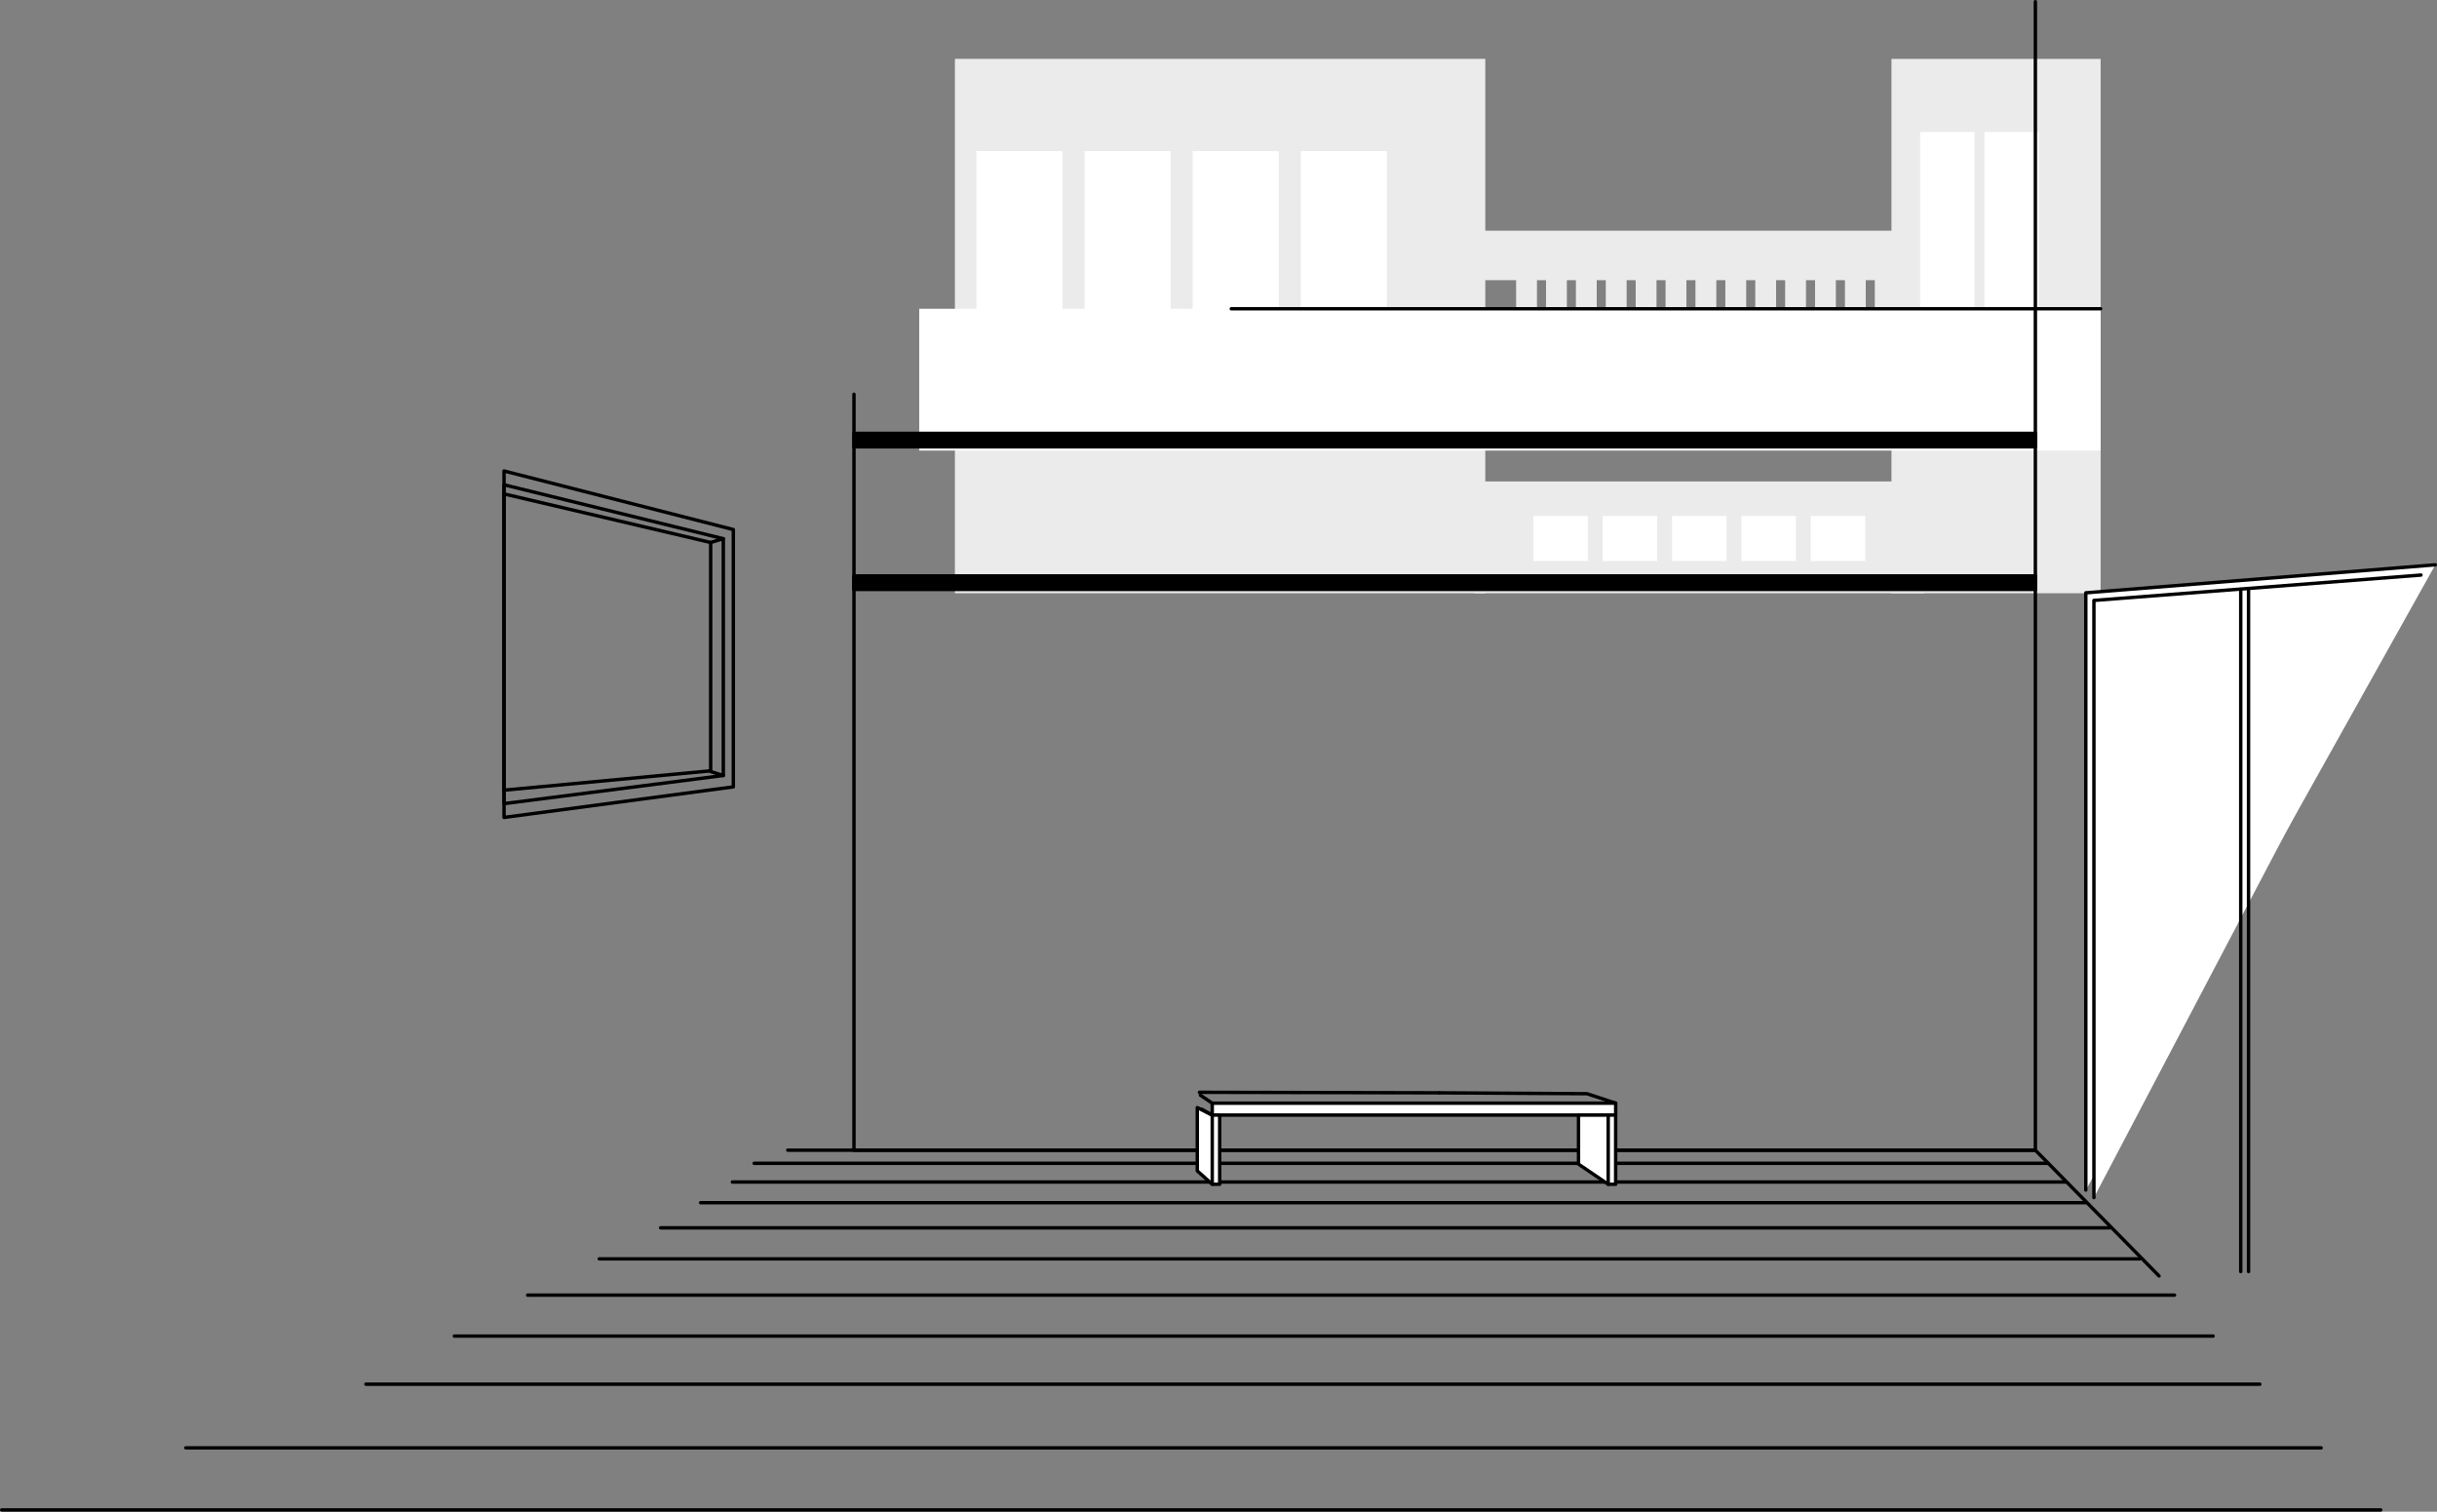
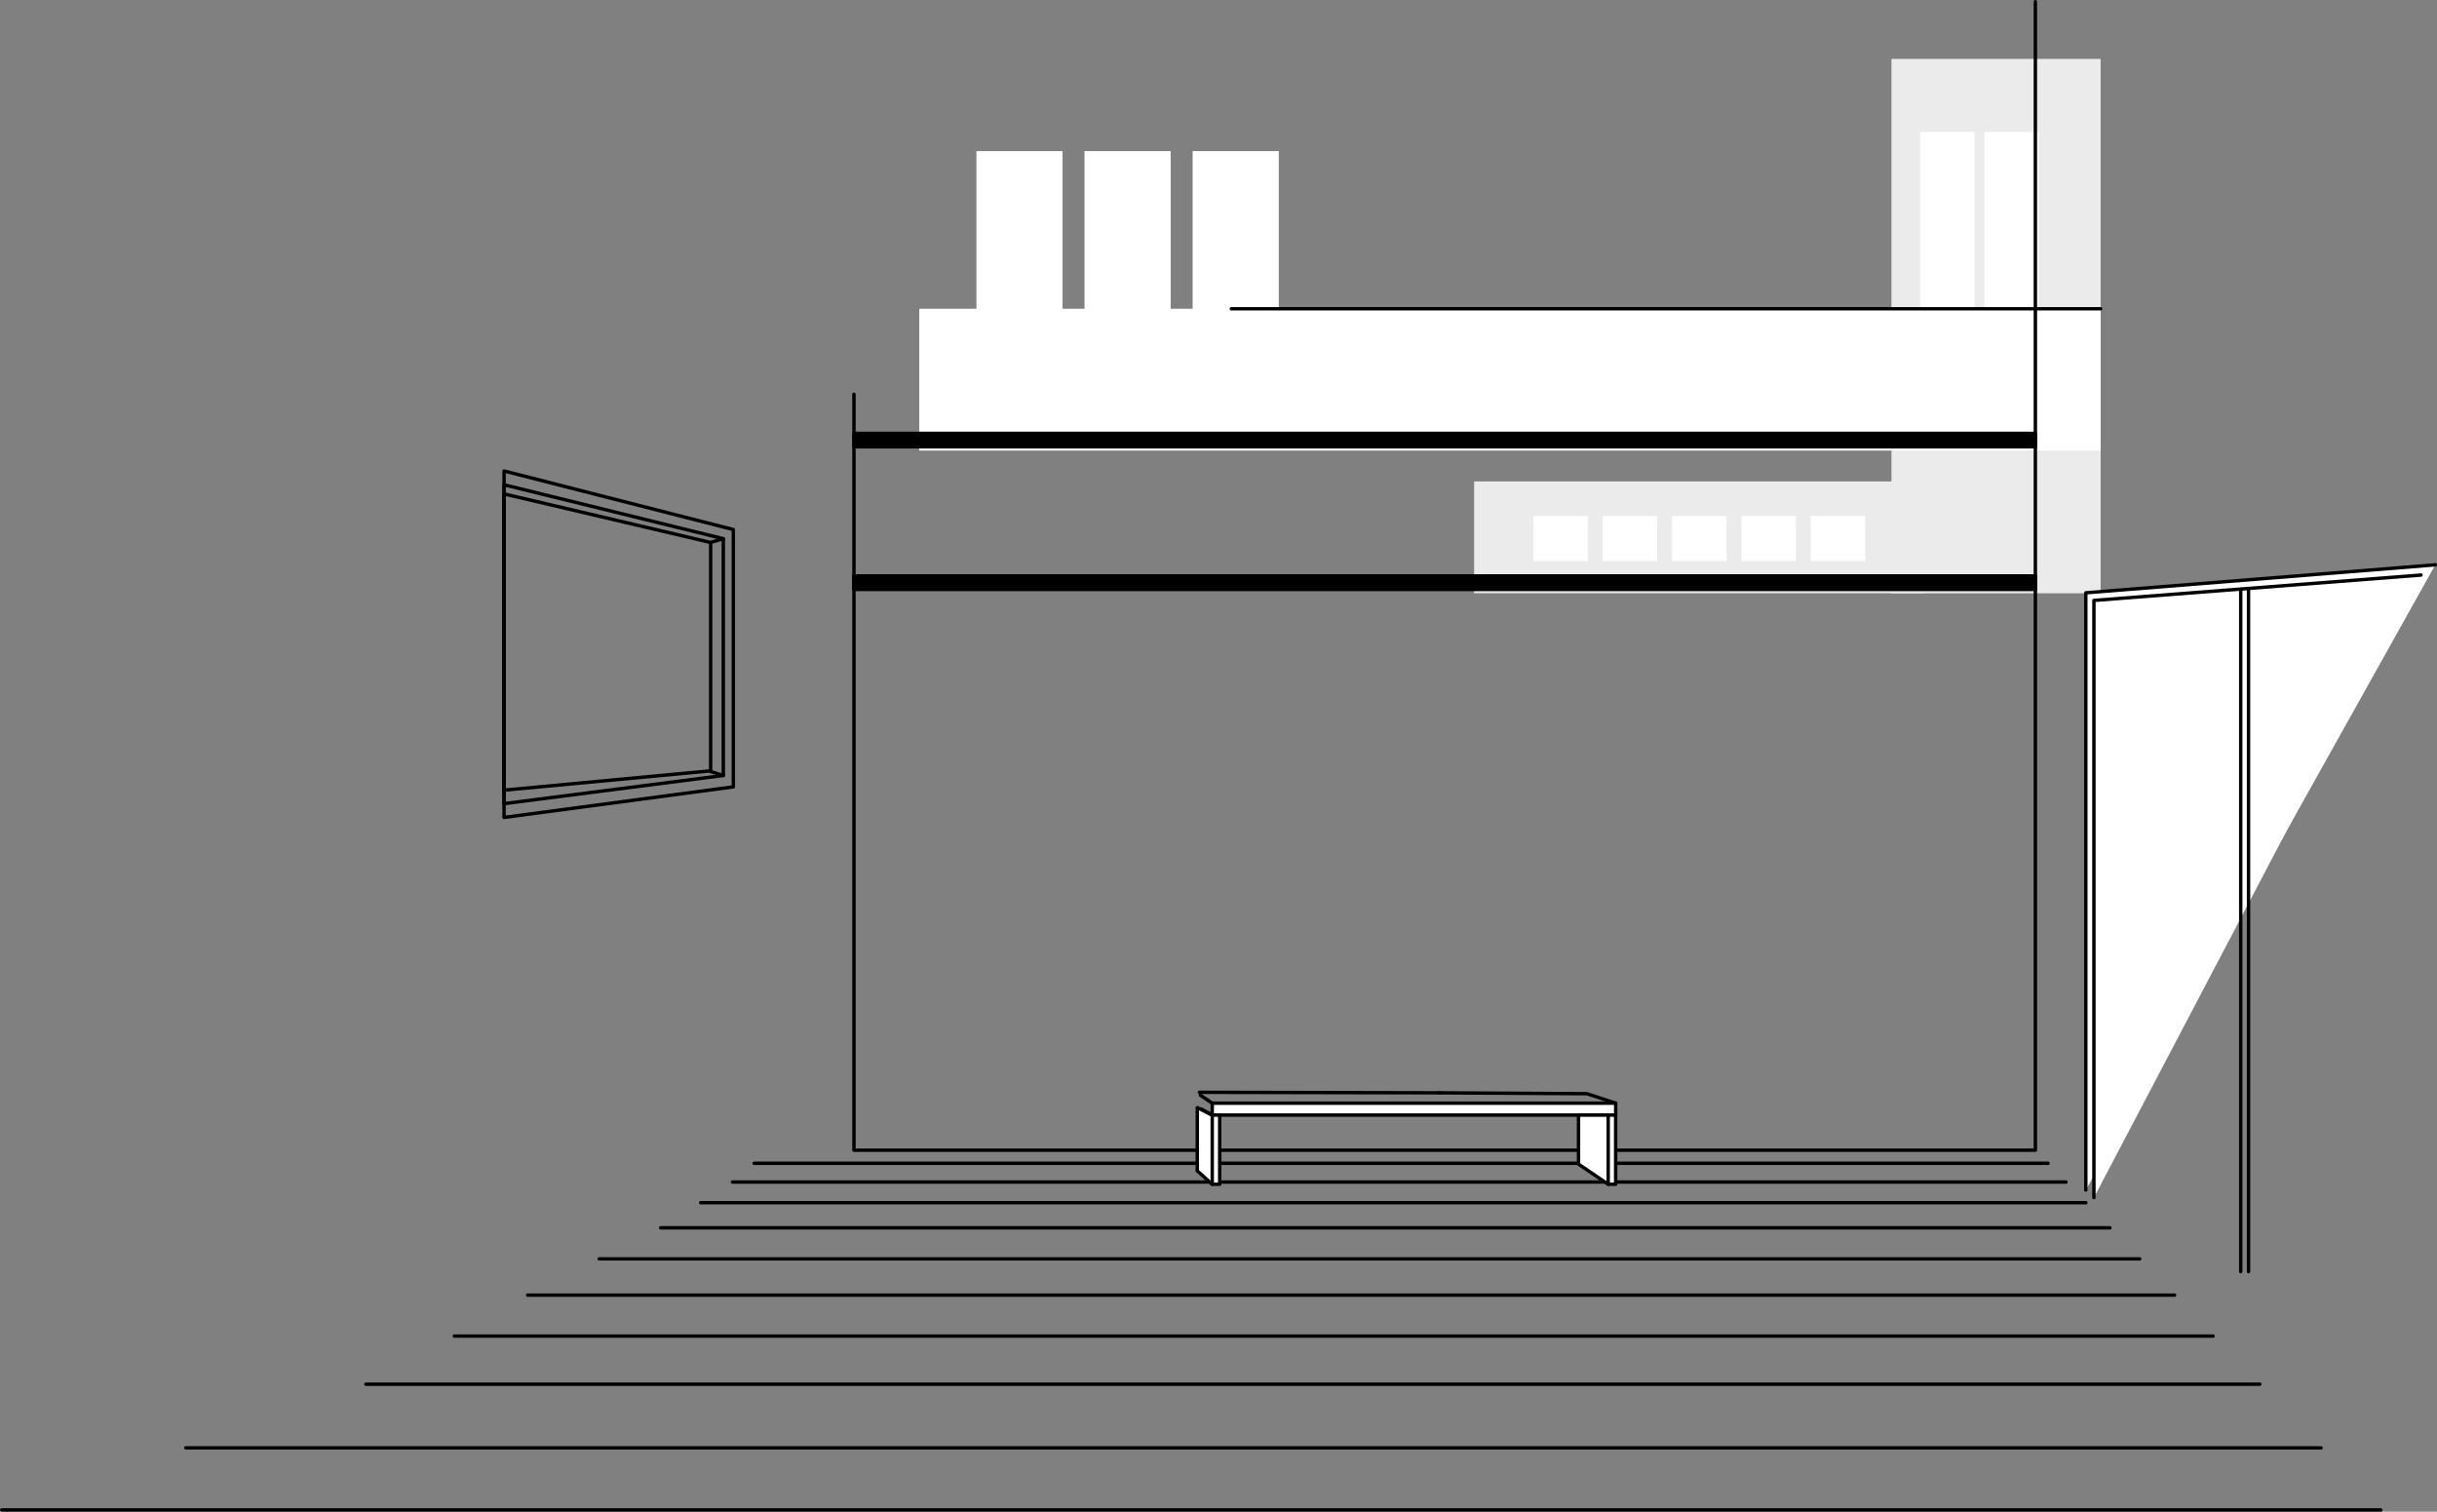
<svg xmlns="http://www.w3.org/2000/svg" viewBox="0 0 715.09 443.54">
  <rect x="0" y="0" width="715.09" height="443.54" fill="#808080" stroke="none" />
  <defs>
    <style>.cls-1{fill:#ebebeb;}.cls-2,.cls-4{fill:#fff;}.cls-3{fill:none;}.cls-3,.cls-4,.cls-5{stroke:#000;stroke-linecap:round;stroke-linejoin:round;}</style>
  </defs>
  <g id="レイヤー_2" data-name="レイヤー 2">
    <g id="具">
      <rect class="cls-1" x="555.01" y="17.28" width="61.38" height="156.79" />
-       <polygon class="cls-1" points="435.83 67.69 435.83 17.27 280.2 17.27 280.2 174.06 435.83 174.06 435.83 82.21 444.88 82.21 444.88 101.81 450.99 101.81 450.99 82.21 453.65 82.21 453.65 101.81 459.76 101.81 459.76 82.21 462.42 82.21 462.42 101.81 468.53 101.81 468.53 82.21 471.19 82.21 471.19 101.81 477.3 101.81 477.3 82.21 479.96 82.21 479.96 101.81 486.07 101.81 486.07 82.21 488.73 82.21 488.73 101.81 494.85 101.81 494.85 82.21 497.5 82.21 497.5 101.81 503.62 101.81 503.62 82.21 506.27 82.21 506.27 101.81 512.39 101.81 512.39 82.21 515.05 82.21 515.05 101.81 521.16 101.81 521.16 82.21 523.82 82.21 523.82 101.81 529.93 101.81 529.93 82.21 532.59 82.21 532.59 101.81 538.7 101.81 538.7 82.21 541.36 82.21 541.36 101.81 547.47 101.81 547.47 82.21 550.13 82.21 550.13 101.81 556.25 101.81 556.25 82.21 556.25 67.69 435.83 67.69" />
      <rect class="cls-2" x="286.51" y="44.33" width="25.28" height="75.77" />
      <rect class="cls-2" x="318.23" y="44.33" width="25.28" height="75.77" />
      <rect class="cls-2" x="349.96" y="44.33" width="25.28" height="75.77" />
-       <rect class="cls-2" x="381.68" y="44.33" width="25.28" height="75.77" />
      <rect class="cls-2" x="563.42" y="38.71" width="15.95" height="74.98" />
      <rect class="cls-2" x="582.29" y="38.71" width="15.95" height="74.98" />
      <rect class="cls-1" x="432.55" y="141.26" width="132.13" height="32.8" />
      <rect class="cls-2" x="449.93" y="151.38" width="15.98" height="13.23" />
      <rect class="cls-2" x="470.28" y="151.38" width="15.98" height="13.23" />
      <rect class="cls-2" x="490.63" y="151.38" width="15.98" height="13.23" />
      <rect class="cls-2" x="510.98" y="151.38" width="15.98" height="13.23" />
      <rect class="cls-2" x="531.33" y="151.38" width="15.98" height="13.23" />
      <rect class="cls-2" x="269.73" y="90.6" width="346.66" height="41.6" />
      <rect class="cls-3" x="250.58" y="169.02" width="346.66" height="168.46" />
      <line class="cls-3" x1="0.5" y1="443.04" x2="698.58" y2="443.04" />
      <line class="cls-3" x1="54.54" y1="424.82" x2="681.09" y2="424.82" />
      <line class="cls-3" x1="107.38" y1="406.14" x2="663.11" y2="406.14" />
      <line class="cls-3" x1="133.32" y1="392.02" x2="649.4" y2="392.02" />
      <line class="cls-3" x1="154.82" y1="380.01" x2="638.07" y2="380.01" />
      <line class="cls-3" x1="175.84" y1="369.37" x2="627.86" y2="369.37" />
      <line class="cls-3" x1="193.85" y1="360.26" x2="619.12" y2="360.26" />
      <line class="cls-3" x1="205.59" y1="352.89" x2="612.04" y2="352.89" />
      <line class="cls-3" x1="214.91" y1="346.82" x2="606.22" y2="346.82" />
      <line class="cls-3" x1="221.29" y1="341.33" x2="600.94" y2="341.33" />
-       <polyline class="cls-3" points="231.16 337.48 597.24 337.48 633.53 374.38" />
      <rect class="cls-4" x="355.71" y="323.69" width="118.38" height="3.49" />
      <polyline class="cls-4" points="471.9 347.48 463.18 341.57 463.18 327.19 471.9 327.19" />
      <rect class="cls-4" x="471.9" y="327.19" width="2.18" height="20.29" />
      <polyline class="cls-4" points="355.71 347.48 351.32 343.55 351.32 324.98 355.71 327.19" />
      <rect class="cls-4" x="355.71" y="327.19" width="2.18" height="20.29" />
      <polyline class="cls-3" points="474.08 323.69 465.68 320.91 422.29 320.65" />
      <line class="cls-4" x1="355.71" y1="327.19" x2="352.58" y2="325.44" />
      <line class="cls-4" x1="355.71" y1="323.69" x2="352.23" y2="321.34" />
      <line class="cls-3" x1="351.94" y1="320.5" x2="422.29" y2="320.65" />
      <rect class="cls-5" x="250.58" y="169.02" width="346.66" height="3.94" />
      <rect class="cls-5" x="250.58" y="127.15" width="346.66" height="3.94" />
      <polyline class="cls-4" points="612.04 349.17 612.04 173.94 714.59 165.73" />
      <polyline class="cls-4" points="614.42 351.39 614.42 176.17 710.39 168.73" />
      <line class="cls-4" x1="659.79" y1="172.95" x2="659.79" y2="373.1" />
      <line class="cls-4" x1="657.5" y1="172.95" x2="657.5" y2="373.1" />
      <line class="cls-3" x1="597.24" y1="169.02" x2="597.24" y2="0.5" />
      <line class="cls-3" x1="250.58" y1="172.96" x2="250.58" y2="115.68" />
      <polygon class="cls-3" points="215.18 230.88 147.9 239.85 147.9 138.19 215.18 155.38 215.18 230.88" />
      <polygon class="cls-3" points="212.24 227.54 147.9 235.8 147.9 142.24 212.24 158.06 212.24 227.54" />
      <polygon class="cls-3" points="208.53 226.17 147.9 231.85 147.9 144.92 208.53 159.17 208.53 226.17" />
      <line class="cls-3" x1="212.24" y1="227.54" x2="208.53" y2="226.38" />
      <line class="cls-3" x1="212.24" y1="158.06" x2="208.53" y2="159.17" />
      <line class="cls-4" x1="616.39" y1="90.6" x2="361.3" y2="90.6" />
    </g>
  </g>
</svg>